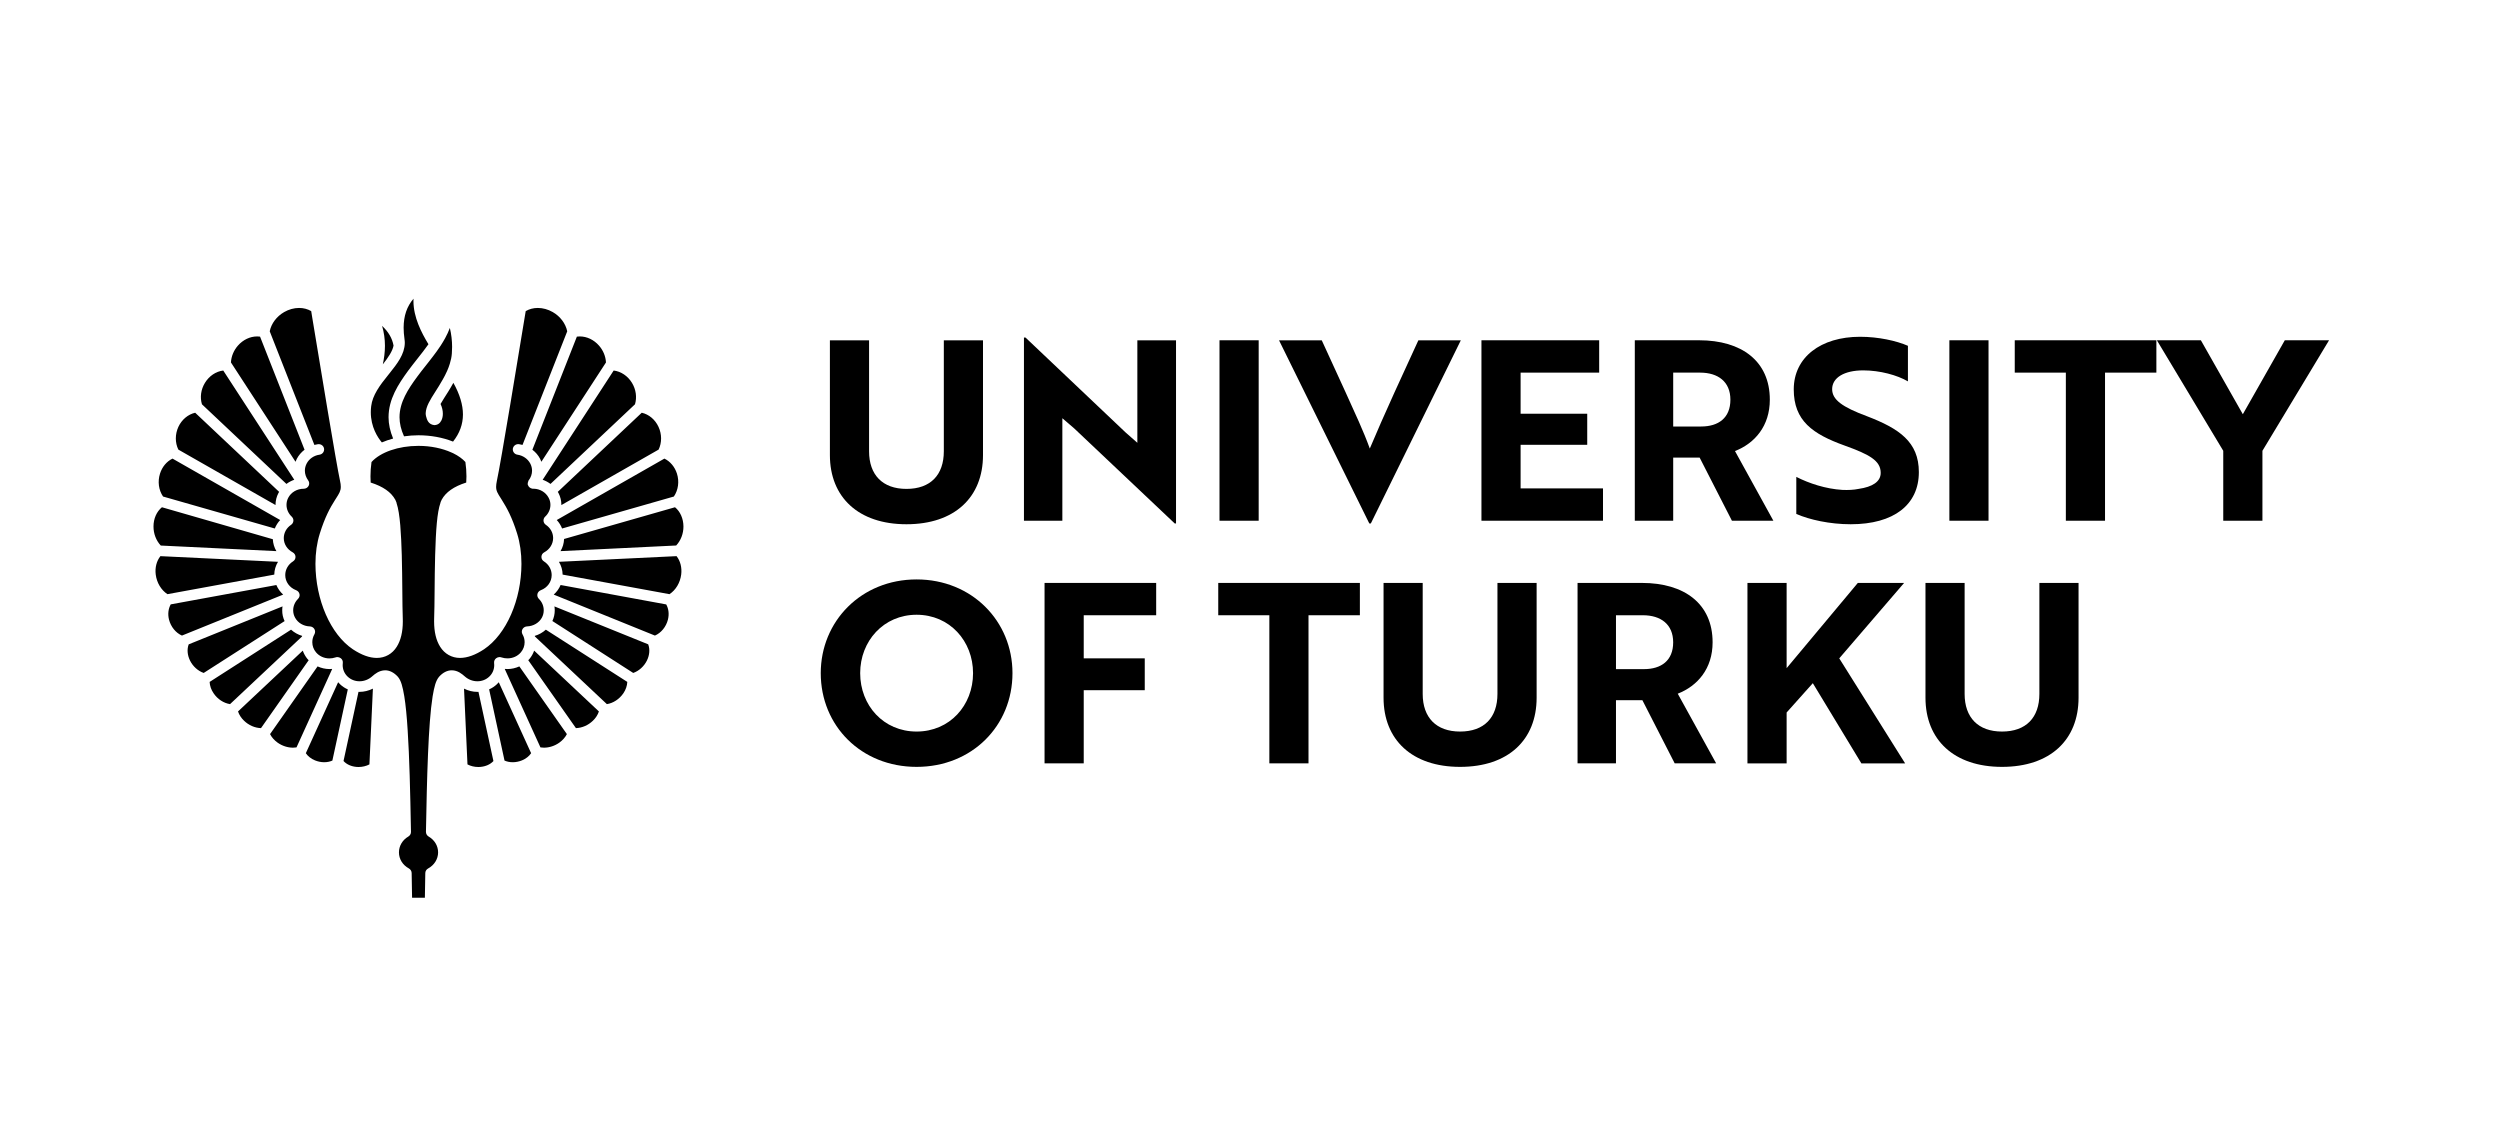
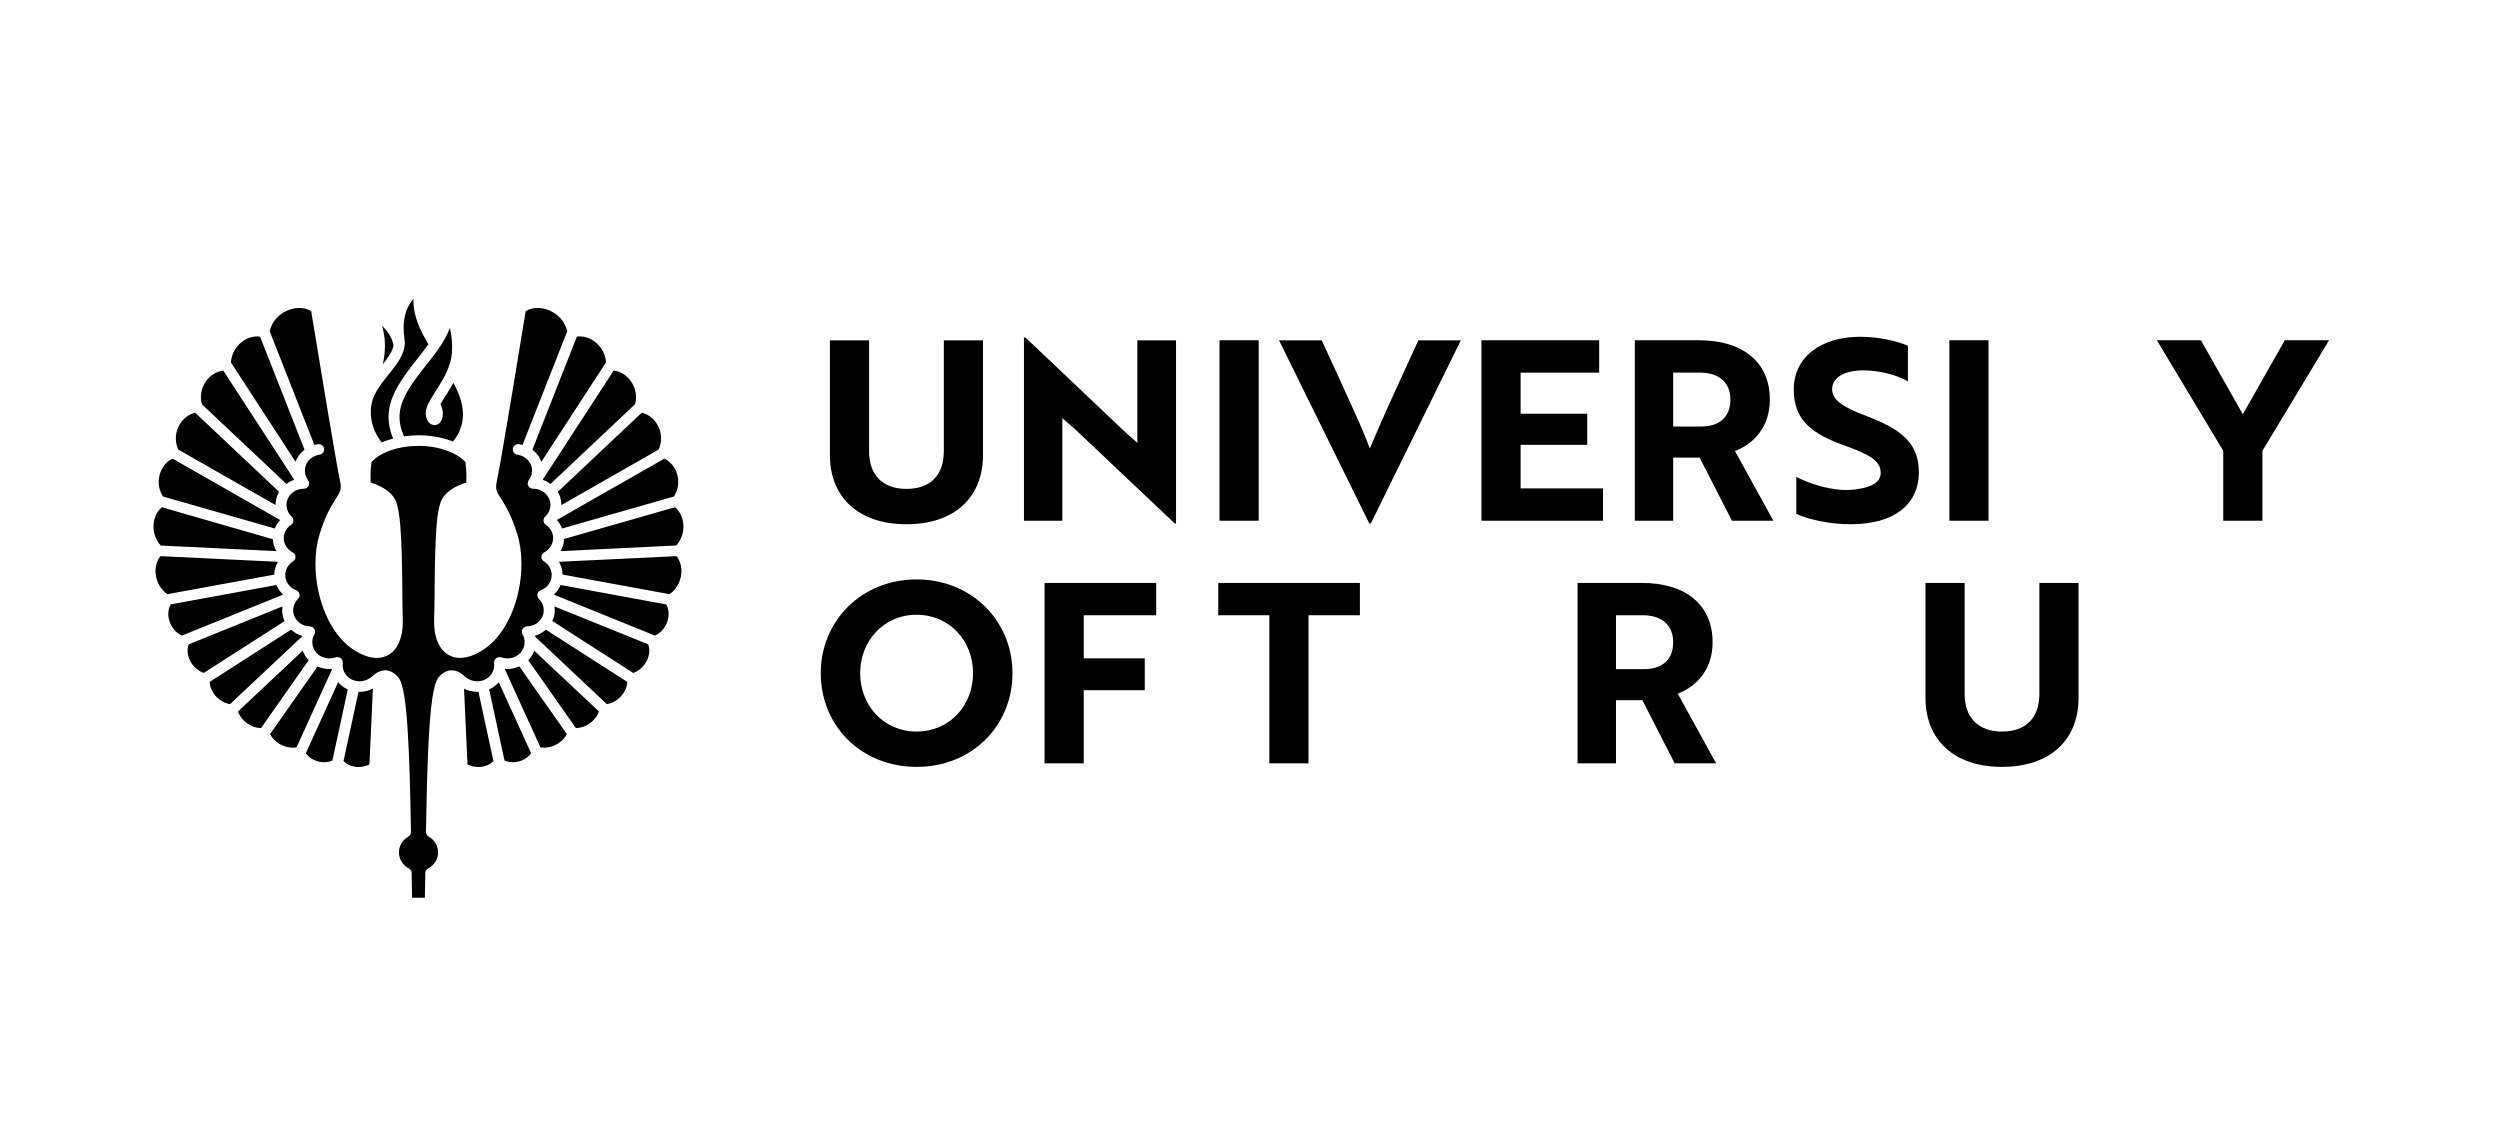
<svg xmlns="http://www.w3.org/2000/svg" width="100" height="45" viewBox="0 0 100 45" fill="none">
  <g clip-path="url(#clip0_609_4742)">
    <mask id="mask0_609_4742" style="mask-type:luminance" maskUnits="userSpaceOnUse" x="-7" y="1" width="113" height="42">
      <path d="M-6.791 1.322H105.43V42.349H-6.791V1.322Z" fill="white" />
    </mask>
    <g mask="url(#mask0_609_4742)">
      <path d="M15.313 14.574C15.361 14.35 15.398 14.098 15.398 13.831C15.398 13.563 15.36 13.296 15.284 13.036C15.536 13.27 15.69 13.533 15.741 13.82L15.742 13.822C15.701 14.046 15.531 14.298 15.313 14.574ZM18.122 17.664C17.71 17.499 17.233 17.412 16.738 17.411C16.543 17.412 16.349 17.426 16.161 17.453C16.041 17.19 15.981 16.933 15.981 16.689C15.981 16.084 16.327 15.562 16.681 15.079C16.795 14.922 16.92 14.764 17.042 14.611L17.17 14.448C17.27 14.32 17.371 14.19 17.466 14.058C17.522 13.981 17.576 13.904 17.627 13.825C17.692 13.725 17.75 13.628 17.806 13.527C17.881 13.388 17.944 13.253 17.994 13.118C18.054 13.371 18.084 13.626 18.084 13.877C18.084 13.97 18.081 14.056 18.074 14.138C18.064 14.273 18.038 14.403 17.993 14.548C17.964 14.642 17.93 14.735 17.886 14.835C17.83 14.963 17.764 15.085 17.712 15.177C17.662 15.267 17.61 15.354 17.557 15.44C17.506 15.524 17.455 15.603 17.406 15.68C17.208 15.991 17.037 16.259 17.027 16.531C17.027 16.571 17.032 16.608 17.041 16.646C17.078 16.787 17.129 16.976 17.369 17.005C17.505 17.001 17.596 16.937 17.657 16.816C17.695 16.737 17.714 16.647 17.714 16.549C17.714 16.422 17.683 16.288 17.622 16.159C17.709 16.009 17.823 15.831 17.933 15.659C17.996 15.557 18.066 15.44 18.135 15.313C18.39 15.769 18.518 16.194 18.518 16.58C18.516 16.973 18.387 17.329 18.122 17.664ZM15.274 17.697C15.107 17.499 14.832 17.081 14.832 16.487C14.832 16.405 14.837 16.326 14.847 16.249C14.899 15.808 15.195 15.41 15.521 15.008L15.587 14.925C15.881 14.556 16.186 14.174 16.192 13.716C16.192 13.662 16.188 13.617 16.181 13.574C16.157 13.4 16.145 13.246 16.145 13.106C16.148 12.632 16.275 12.258 16.54 11.948C16.538 11.983 16.537 12.016 16.538 12.049C16.541 12.693 16.854 13.302 17.138 13.769C17.001 13.964 16.851 14.153 16.694 14.352C16.57 14.51 16.444 14.669 16.323 14.833C15.928 15.375 15.543 15.964 15.542 16.689C15.542 16.964 15.604 17.25 15.725 17.542C15.568 17.584 15.417 17.636 15.274 17.697ZM21.655 18.471C21.641 18.431 21.623 18.392 21.604 18.353C21.531 18.212 21.425 18.087 21.295 17.99L23.075 13.465C23.113 13.46 23.152 13.457 23.191 13.457C23.476 13.457 23.756 13.591 23.96 13.824C24.128 14.015 24.226 14.253 24.239 14.498L21.655 18.471ZM9.238 14.498C9.25 14.255 9.349 14.016 9.517 13.824C9.722 13.591 10.002 13.457 10.287 13.457C10.326 13.457 10.364 13.46 10.402 13.465L12.182 17.989C12.053 18.087 11.947 18.211 11.873 18.353C11.853 18.392 11.836 18.431 11.821 18.471L9.238 14.498ZM22.02 19.357C21.924 19.286 21.818 19.229 21.707 19.191L24.547 14.821C24.84 14.857 25.111 15.038 25.279 15.314C25.439 15.578 25.483 15.889 25.4 16.171L22.02 19.357ZM8.078 16.172C7.993 15.891 8.036 15.579 8.198 15.314C8.366 15.038 8.637 14.857 8.93 14.821L11.771 19.19C11.659 19.229 11.554 19.285 11.457 19.357L8.078 16.172ZM7.134 17.984C6.999 17.709 6.999 17.37 7.136 17.073C7.271 16.784 7.519 16.576 7.807 16.509L11.166 19.675C11.156 19.689 11.147 19.704 11.138 19.72C11.061 19.868 11.021 20.028 11.021 20.195C11.021 20.198 11.022 20.2 11.022 20.202L7.134 17.984ZM22.455 20.195C22.455 20.029 22.416 19.869 22.339 19.72C22.331 19.704 22.321 19.689 22.311 19.675L25.67 16.509C25.957 16.574 26.205 16.782 26.34 17.073C26.477 17.368 26.478 17.706 26.344 17.984L22.455 20.203C22.455 20.2 22.455 20.198 22.455 20.195ZM22.484 21.14C22.433 21.012 22.361 20.897 22.27 20.801L26.576 18.344C26.811 18.458 26.992 18.675 27.078 18.945C27.178 19.261 27.131 19.601 26.955 19.861L22.484 21.14ZM6.522 19.861C6.346 19.601 6.3 19.261 6.4 18.946C6.485 18.675 6.666 18.458 6.901 18.344L11.207 20.801C11.116 20.897 11.044 21.011 10.992 21.14L6.522 19.861ZM22.421 22.045C22.509 21.897 22.557 21.732 22.563 21.559L27 20.29C27.21 20.46 27.335 20.744 27.338 21.057C27.339 21.346 27.233 21.622 27.047 21.82L22.421 22.045ZM6.431 21.822C6.244 21.622 6.138 21.345 6.14 21.056C6.14 20.746 6.266 20.463 6.477 20.29L10.913 21.569C10.921 21.737 10.97 21.9 11.055 22.045L6.431 21.822ZM22.505 22.984C22.502 22.802 22.451 22.629 22.357 22.472L27.062 22.246C27.215 22.439 27.282 22.704 27.248 22.981C27.207 23.307 27.034 23.599 26.78 23.767L22.505 22.984ZM6.697 23.767C6.444 23.599 6.27 23.308 6.229 22.981C6.194 22.705 6.263 22.439 6.417 22.246L11.12 22.472C11.025 22.629 10.974 22.803 10.971 22.984L6.697 23.767ZM7.278 25.423C7.03 25.314 6.834 25.073 6.76 24.784C6.706 24.567 6.731 24.352 6.829 24.175L11.054 23.401C11.115 23.546 11.209 23.678 11.327 23.784L7.278 25.423ZM22.149 23.784C22.269 23.677 22.363 23.546 22.424 23.4L26.649 24.177C26.747 24.353 26.771 24.567 26.717 24.785C26.644 25.074 26.446 25.315 26.197 25.423L22.149 23.784ZM22.095 24.841C22.158 24.705 22.19 24.561 22.19 24.411C22.19 24.36 22.185 24.308 22.177 24.256L25.928 25.773C26.003 25.97 25.984 26.206 25.875 26.425C25.76 26.656 25.558 26.838 25.329 26.918L22.095 24.841ZM8.148 26.918C7.919 26.838 7.718 26.657 7.603 26.427C7.493 26.206 7.474 25.971 7.548 25.774L11.301 24.256C11.293 24.307 11.289 24.359 11.289 24.411C11.287 24.56 11.319 24.706 11.384 24.844L8.148 26.918ZM9.202 28.165C8.946 28.125 8.703 27.966 8.546 27.734C8.447 27.592 8.393 27.435 8.385 27.277L11.642 25.187C11.77 25.302 11.921 25.387 12.086 25.435C12.084 25.444 12.082 25.452 12.08 25.461L9.202 28.165ZM21.397 25.46C21.395 25.452 21.393 25.443 21.391 25.435C21.555 25.387 21.706 25.302 21.834 25.187L25.092 27.276C25.085 27.433 25.031 27.591 24.933 27.734C24.773 27.966 24.53 28.125 24.275 28.165L21.397 25.46ZM10.44 29.125C10.193 29.117 9.948 29.01 9.762 28.829C9.649 28.721 9.566 28.594 9.521 28.458L12.111 26.025C12.152 26.144 12.216 26.258 12.297 26.357C12.313 26.376 12.33 26.392 12.347 26.408L10.44 29.125ZM21.13 26.408C21.147 26.392 21.163 26.376 21.179 26.357C21.261 26.258 21.325 26.145 21.366 26.025L23.956 28.458C23.911 28.594 23.829 28.721 23.716 28.829C23.529 29.01 23.284 29.117 23.037 29.125L21.13 26.408ZM21.758 29.907C21.71 29.907 21.664 29.903 21.618 29.896L20.197 26.775C20.196 26.773 20.194 26.77 20.193 26.768C20.194 26.764 20.195 26.76 20.195 26.756C20.231 26.76 20.266 26.762 20.3 26.762C20.459 26.762 20.622 26.725 20.774 26.656L22.675 29.364C22.609 29.494 22.504 29.612 22.37 29.708C22.189 29.836 21.971 29.907 21.758 29.907ZM11.719 29.907C11.506 29.907 11.289 29.836 11.107 29.708C10.973 29.612 10.868 29.494 10.802 29.364L12.703 26.656C12.855 26.725 13.018 26.762 13.176 26.762C13.213 26.762 13.247 26.76 13.281 26.757C13.282 26.761 13.283 26.765 13.283 26.77C13.282 26.773 11.86 29.896 11.86 29.896C11.814 29.903 11.767 29.907 11.719 29.907ZM12.967 30.489C12.843 30.489 12.716 30.463 12.599 30.415C12.444 30.351 12.315 30.25 12.233 30.128L13.525 27.289C13.55 27.319 13.576 27.346 13.603 27.371C13.692 27.456 13.796 27.525 13.912 27.576L13.295 30.423C13.198 30.466 13.085 30.489 12.967 30.489ZM20.51 30.489C20.391 30.489 20.279 30.466 20.181 30.423L19.565 27.575C19.683 27.523 19.787 27.454 19.875 27.37C19.901 27.346 19.927 27.319 19.951 27.29L21.245 30.128C21.163 30.25 21.034 30.351 20.879 30.415C20.762 30.463 20.634 30.489 20.51 30.489ZM14.343 30.68C14.318 30.68 14.291 30.679 14.265 30.677C14.052 30.66 13.863 30.575 13.741 30.44L14.34 27.673C14.353 27.674 14.366 27.675 14.379 27.675C14.561 27.675 14.747 27.629 14.916 27.545L14.777 30.576C14.65 30.643 14.497 30.68 14.343 30.68ZM19.134 30.68C18.978 30.68 18.828 30.644 18.699 30.576L18.561 27.545C18.73 27.63 18.912 27.675 19.097 27.675C19.111 27.675 19.124 27.674 19.138 27.673L19.737 30.442C19.614 30.575 19.425 30.66 19.211 30.677C19.185 30.679 19.159 30.68 19.134 30.68ZM16.483 35.909L16.466 34.918C16.464 34.844 16.422 34.776 16.356 34.738C16.106 34.602 15.958 34.361 15.958 34.096C15.958 33.836 16.098 33.599 16.333 33.462C16.4 33.422 16.441 33.351 16.439 33.276C16.409 31.604 16.375 30.276 16.308 29.233C16.272 28.647 16.227 28.196 16.172 27.854C16.104 27.456 16.045 27.225 15.914 27.07C15.76 26.901 15.585 26.812 15.406 26.812C15.161 26.817 14.996 26.96 14.897 27.046C14.748 27.181 14.567 27.251 14.379 27.251C14.202 27.251 14.035 27.186 13.908 27.067C13.778 26.945 13.707 26.781 13.707 26.604C13.707 26.576 13.709 26.549 13.712 26.521C13.722 26.446 13.69 26.371 13.628 26.327C13.589 26.299 13.541 26.283 13.494 26.283C13.467 26.283 13.442 26.288 13.418 26.297C13.338 26.323 13.256 26.337 13.176 26.337C12.964 26.336 12.768 26.246 12.64 26.092C12.543 25.975 12.492 25.836 12.492 25.687C12.492 25.577 12.521 25.468 12.577 25.372C12.614 25.306 12.613 25.228 12.575 25.162C12.538 25.098 12.467 25.058 12.39 25.056C12.142 25.048 11.916 24.915 11.804 24.709C11.752 24.616 11.727 24.516 11.727 24.411C11.727 24.243 11.798 24.077 11.921 23.955C11.974 23.902 11.996 23.83 11.98 23.761C11.963 23.69 11.914 23.636 11.846 23.609C11.58 23.508 11.409 23.27 11.41 23.002C11.41 22.782 11.526 22.579 11.72 22.456C11.786 22.415 11.825 22.342 11.82 22.269C11.818 22.198 11.775 22.129 11.707 22.093C11.485 21.973 11.351 21.761 11.351 21.523C11.353 21.31 11.459 21.117 11.643 20.993C11.694 20.96 11.73 20.901 11.736 20.836C11.741 20.773 11.716 20.712 11.669 20.666C11.536 20.543 11.46 20.371 11.46 20.195C11.46 20.094 11.484 19.998 11.529 19.912C11.645 19.689 11.883 19.55 12.15 19.55C12.231 19.55 12.305 19.506 12.344 19.436C12.383 19.362 12.375 19.274 12.325 19.212C12.242 19.099 12.195 18.962 12.195 18.828C12.195 18.729 12.219 18.634 12.265 18.544C12.364 18.353 12.556 18.22 12.778 18.188C12.836 18.18 12.889 18.149 12.924 18.102C12.957 18.056 12.971 18 12.962 17.945C12.947 17.842 12.856 17.766 12.747 17.766C12.735 17.766 12.723 17.767 12.711 17.769C12.668 17.775 12.622 17.784 12.575 17.797L10.789 13.252C10.851 12.942 11.066 12.656 11.366 12.483C11.554 12.375 11.761 12.318 11.963 12.318C12.142 12.318 12.308 12.362 12.448 12.445L12.493 12.723C12.783 14.48 13.459 18.593 13.601 19.232C13.622 19.323 13.632 19.404 13.632 19.472C13.632 19.638 13.57 19.734 13.436 19.945L13.398 20.004C13.205 20.308 12.998 20.681 12.792 21.342C12.676 21.712 12.618 22.119 12.618 22.555C12.622 23.998 13.222 25.369 14.111 25.969C14.466 26.203 14.781 26.317 15.074 26.317C15.406 26.317 15.694 26.154 15.871 25.869C16.031 25.614 16.113 25.274 16.113 24.857C16.113 24.816 16.113 24.776 16.111 24.733C16.1 24.458 16.097 24.076 16.093 23.634C16.089 23.189 16.084 22.685 16.071 22.202C16.045 21.385 16.008 20.552 15.861 20.118L15.862 20.111L15.847 20.072C15.84 20.054 15.831 20.034 15.821 20.013V20L15.811 19.989C15.645 19.684 15.322 19.459 14.827 19.302C14.822 19.218 14.819 19.136 14.819 19.055C14.819 18.872 14.832 18.679 14.86 18.482C15.214 18.088 15.943 17.835 16.728 17.835H16.75C17.22 17.835 17.686 17.93 18.062 18.101C18.081 18.113 18.103 18.123 18.128 18.13C18.329 18.229 18.498 18.349 18.616 18.48C18.644 18.673 18.658 18.87 18.658 19.054C18.658 19.13 18.655 19.213 18.649 19.302C18.154 19.459 17.832 19.685 17.666 19.991L17.661 19.999L17.659 20.009C17.65 20.023 17.638 20.05 17.626 20.08C17.622 20.09 17.619 20.102 17.618 20.114C17.483 20.499 17.436 21.199 17.406 22.202C17.392 22.686 17.388 23.191 17.384 23.637C17.38 24.078 17.377 24.459 17.366 24.734C17.365 24.775 17.364 24.816 17.364 24.855C17.364 25.274 17.445 25.615 17.606 25.87C17.783 26.154 18.072 26.317 18.399 26.317C18.695 26.316 19.017 26.199 19.364 25.969C20.255 25.369 20.855 23.997 20.858 22.555C20.858 22.12 20.8 21.712 20.685 21.343C20.482 20.689 20.273 20.313 20.078 20.004L20.037 19.938C19.905 19.731 19.845 19.637 19.845 19.472C19.845 19.408 19.855 19.33 19.875 19.232C20.025 18.56 20.776 13.986 21.022 12.483L21.029 12.445C21.168 12.362 21.335 12.318 21.513 12.318C21.715 12.318 21.922 12.375 22.11 12.483C22.409 12.654 22.624 12.94 22.689 13.252L20.901 17.797C20.855 17.784 20.81 17.775 20.765 17.768C20.754 17.766 20.742 17.765 20.731 17.765C20.622 17.765 20.531 17.842 20.514 17.946C20.506 18.002 20.521 18.059 20.555 18.104C20.591 18.151 20.642 18.18 20.701 18.188C20.92 18.22 21.112 18.354 21.212 18.544C21.258 18.633 21.282 18.729 21.282 18.827C21.282 18.962 21.235 19.099 21.149 19.212L21.132 19.235V19.249C21.113 19.295 21.106 19.33 21.108 19.359L21.105 19.364L21.119 19.405C21.146 19.481 21.214 19.535 21.298 19.548L21.324 19.55C21.326 19.55 21.337 19.55 21.35 19.549C21.6 19.554 21.832 19.693 21.946 19.912C21.993 20 22.017 20.094 22.017 20.195C22.017 20.371 21.94 20.542 21.808 20.664C21.759 20.708 21.736 20.771 21.741 20.836C21.745 20.897 21.779 20.955 21.833 20.992C22.015 21.115 22.121 21.303 22.125 21.511L22.125 21.523C22.125 21.757 21.989 21.975 21.771 22.092C21.703 22.126 21.659 22.195 21.657 22.271C21.653 22.345 21.692 22.416 21.758 22.456C21.95 22.577 22.066 22.78 22.067 23V23.002C22.067 23.27 21.897 23.509 21.632 23.608C21.56 23.637 21.512 23.693 21.497 23.761C21.482 23.829 21.503 23.901 21.554 23.954C21.681 24.078 21.749 24.24 21.749 24.411C21.749 24.517 21.724 24.617 21.674 24.709C21.561 24.913 21.335 25.047 21.084 25.056C21.011 25.058 20.94 25.098 20.902 25.161C20.864 25.227 20.862 25.305 20.899 25.371C20.955 25.467 20.985 25.575 20.985 25.687C20.985 25.835 20.934 25.975 20.837 26.091C20.707 26.247 20.511 26.335 20.3 26.335C20.217 26.335 20.135 26.322 20.056 26.296C20.035 26.288 20.009 26.283 19.983 26.283C19.934 26.283 19.887 26.299 19.849 26.328C19.789 26.371 19.756 26.444 19.764 26.519C19.768 26.549 19.769 26.577 19.769 26.604C19.769 26.782 19.698 26.947 19.569 27.066C19.442 27.186 19.274 27.251 19.097 27.251C18.91 27.251 18.729 27.181 18.587 27.053C18.479 26.959 18.314 26.815 18.072 26.812C17.891 26.812 17.716 26.901 17.565 27.068C17.431 27.225 17.371 27.465 17.305 27.853C17.129 28.953 17.077 31.134 17.038 33.274C17.038 33.351 17.077 33.421 17.144 33.461C17.382 33.598 17.524 33.835 17.524 34.096C17.524 34.36 17.371 34.606 17.125 34.739C17.056 34.776 17.013 34.846 17.012 34.922L16.995 35.909H16.483Z" fill="black" />
      <path d="M39.32 18.203C39.32 19.887 38.19 20.97 36.258 20.97C34.336 20.97 33.196 19.887 33.196 18.203V13.612H34.763V18.052C34.763 18.995 35.302 19.556 36.258 19.556C37.224 19.556 37.753 18.995 37.753 18.052V13.612H39.32V18.203Z" fill="black" />
      <path d="M46.99 20.939L42.972 17.14L42.494 16.729V20.829H40.958V13.501H41.019L45.027 17.301L45.494 17.712V13.612H47.041V20.939H46.99Z" fill="black" />
      <path d="M48.78 13.611H50.347V20.829H48.78V13.611Z" fill="black" />
      <path d="M54.833 20.939H54.772L51.161 13.612H52.87L53.826 15.697C54.202 16.529 54.538 17.241 54.792 17.942C55.006 17.431 55.453 16.408 55.779 15.697L56.735 13.612H58.433L54.833 20.939Z" fill="black" />
      <path d="M59.258 20.829V13.611H63.967V14.905H60.824V16.549H63.489V17.792H60.824V19.536H64.12V20.829H59.258Z" fill="black" />
      <path d="M66.928 14.905V17.06H68.046C68.738 17.06 69.216 16.719 69.216 15.987C69.216 15.266 68.718 14.905 68.006 14.905H66.928ZM67.965 13.611C69.664 13.611 70.793 14.444 70.793 15.987C70.793 17.04 70.193 17.732 69.399 18.042L70.935 20.829H69.277L67.985 18.303H66.928V20.829H65.392V13.611H67.965Z" fill="black" />
      <path d="M71.852 20.558V19.075C72.36 19.335 73.031 19.556 73.693 19.596C73.927 19.606 74.15 19.596 74.343 19.556C74.903 19.476 75.228 19.265 75.228 18.915C75.228 18.433 74.791 18.183 73.784 17.822C72.503 17.361 71.75 16.829 71.75 15.576C71.75 14.293 72.828 13.471 74.404 13.471C75.137 13.471 75.859 13.632 76.317 13.832V15.255C75.89 15.005 75.198 14.815 74.527 14.815C73.774 14.815 73.286 15.105 73.286 15.566C73.286 15.987 73.683 16.278 74.679 16.649C75.961 17.14 76.754 17.672 76.754 18.884C76.754 20.188 75.757 20.97 74.028 20.97C73.194 20.97 72.38 20.789 71.852 20.558Z" fill="black" />
      <path d="M77.975 13.611H79.541V20.829H77.975V13.611Z" fill="black" />
-       <path d="M84.201 14.905V20.829H82.634V14.905H80.59V13.611H86.255V14.905H84.201Z" fill="black" />
      <path d="M88.035 13.611L89.713 16.569L91.392 13.611H93.162L90.497 18.032V20.829H88.93V18.032L86.275 13.611H88.035Z" fill="black" />
      <path d="M36.664 29.262C37.987 29.262 38.922 28.219 38.922 26.926C38.922 25.643 37.987 24.59 36.664 24.59C35.342 24.59 34.407 25.643 34.407 26.926C34.407 28.219 35.342 29.262 36.664 29.262ZM36.664 23.177C38.872 23.177 40.499 24.841 40.499 26.926C40.499 29.031 38.882 30.675 36.664 30.675C34.447 30.675 32.83 29.031 32.83 26.926C32.83 24.851 34.447 23.177 36.664 23.177Z" fill="black" />
      <path d="M43.349 24.61V26.334H45.79V27.608H43.349V30.534H41.782V23.317H46.247V24.61H43.349Z" fill="black" />
      <path d="M52.34 24.61V30.534H50.774V24.61H48.73V23.317H54.395V24.61H52.34Z" fill="black" />
-       <path d="M61.465 27.908C61.465 29.592 60.336 30.675 58.403 30.675C56.481 30.675 55.342 29.592 55.342 27.908V23.317H56.908V27.758C56.908 28.7 57.447 29.262 58.403 29.262C59.37 29.262 59.898 28.7 59.898 27.758V23.317H61.465V27.908Z" fill="black" />
      <path d="M64.639 24.61V26.765H65.757C66.449 26.765 66.927 26.425 66.927 25.693C66.927 24.971 66.429 24.61 65.717 24.61H64.639ZM65.676 23.317C67.375 23.317 68.504 24.149 68.504 25.693C68.504 26.745 67.904 27.437 67.11 27.748L68.646 30.534H66.988L65.696 28.009H64.639V30.534H63.102V23.317H65.676Z" fill="black" />
-       <path d="M71.465 26.726L74.313 23.317H76.164L73.57 26.334L76.205 30.535H74.455L72.513 27.327L71.465 28.5V30.535H69.898V23.317H71.465V26.726Z" fill="black" />
      <path d="M83.142 27.908C83.142 29.592 82.013 30.675 80.08 30.675C78.158 30.675 77.019 29.592 77.019 27.908V23.317H78.585V27.758C78.585 28.7 79.124 29.262 80.08 29.262C81.047 29.262 81.575 28.7 81.575 27.758V23.317H83.142V27.908Z" fill="black" />
    </g>
  </g>
  <defs>
    <clipPath id="clip0_609_4742">
      <rect width="93" height="34" fill="white" transform="translate(3 5)" />
    </clipPath>
  </defs>
</svg>